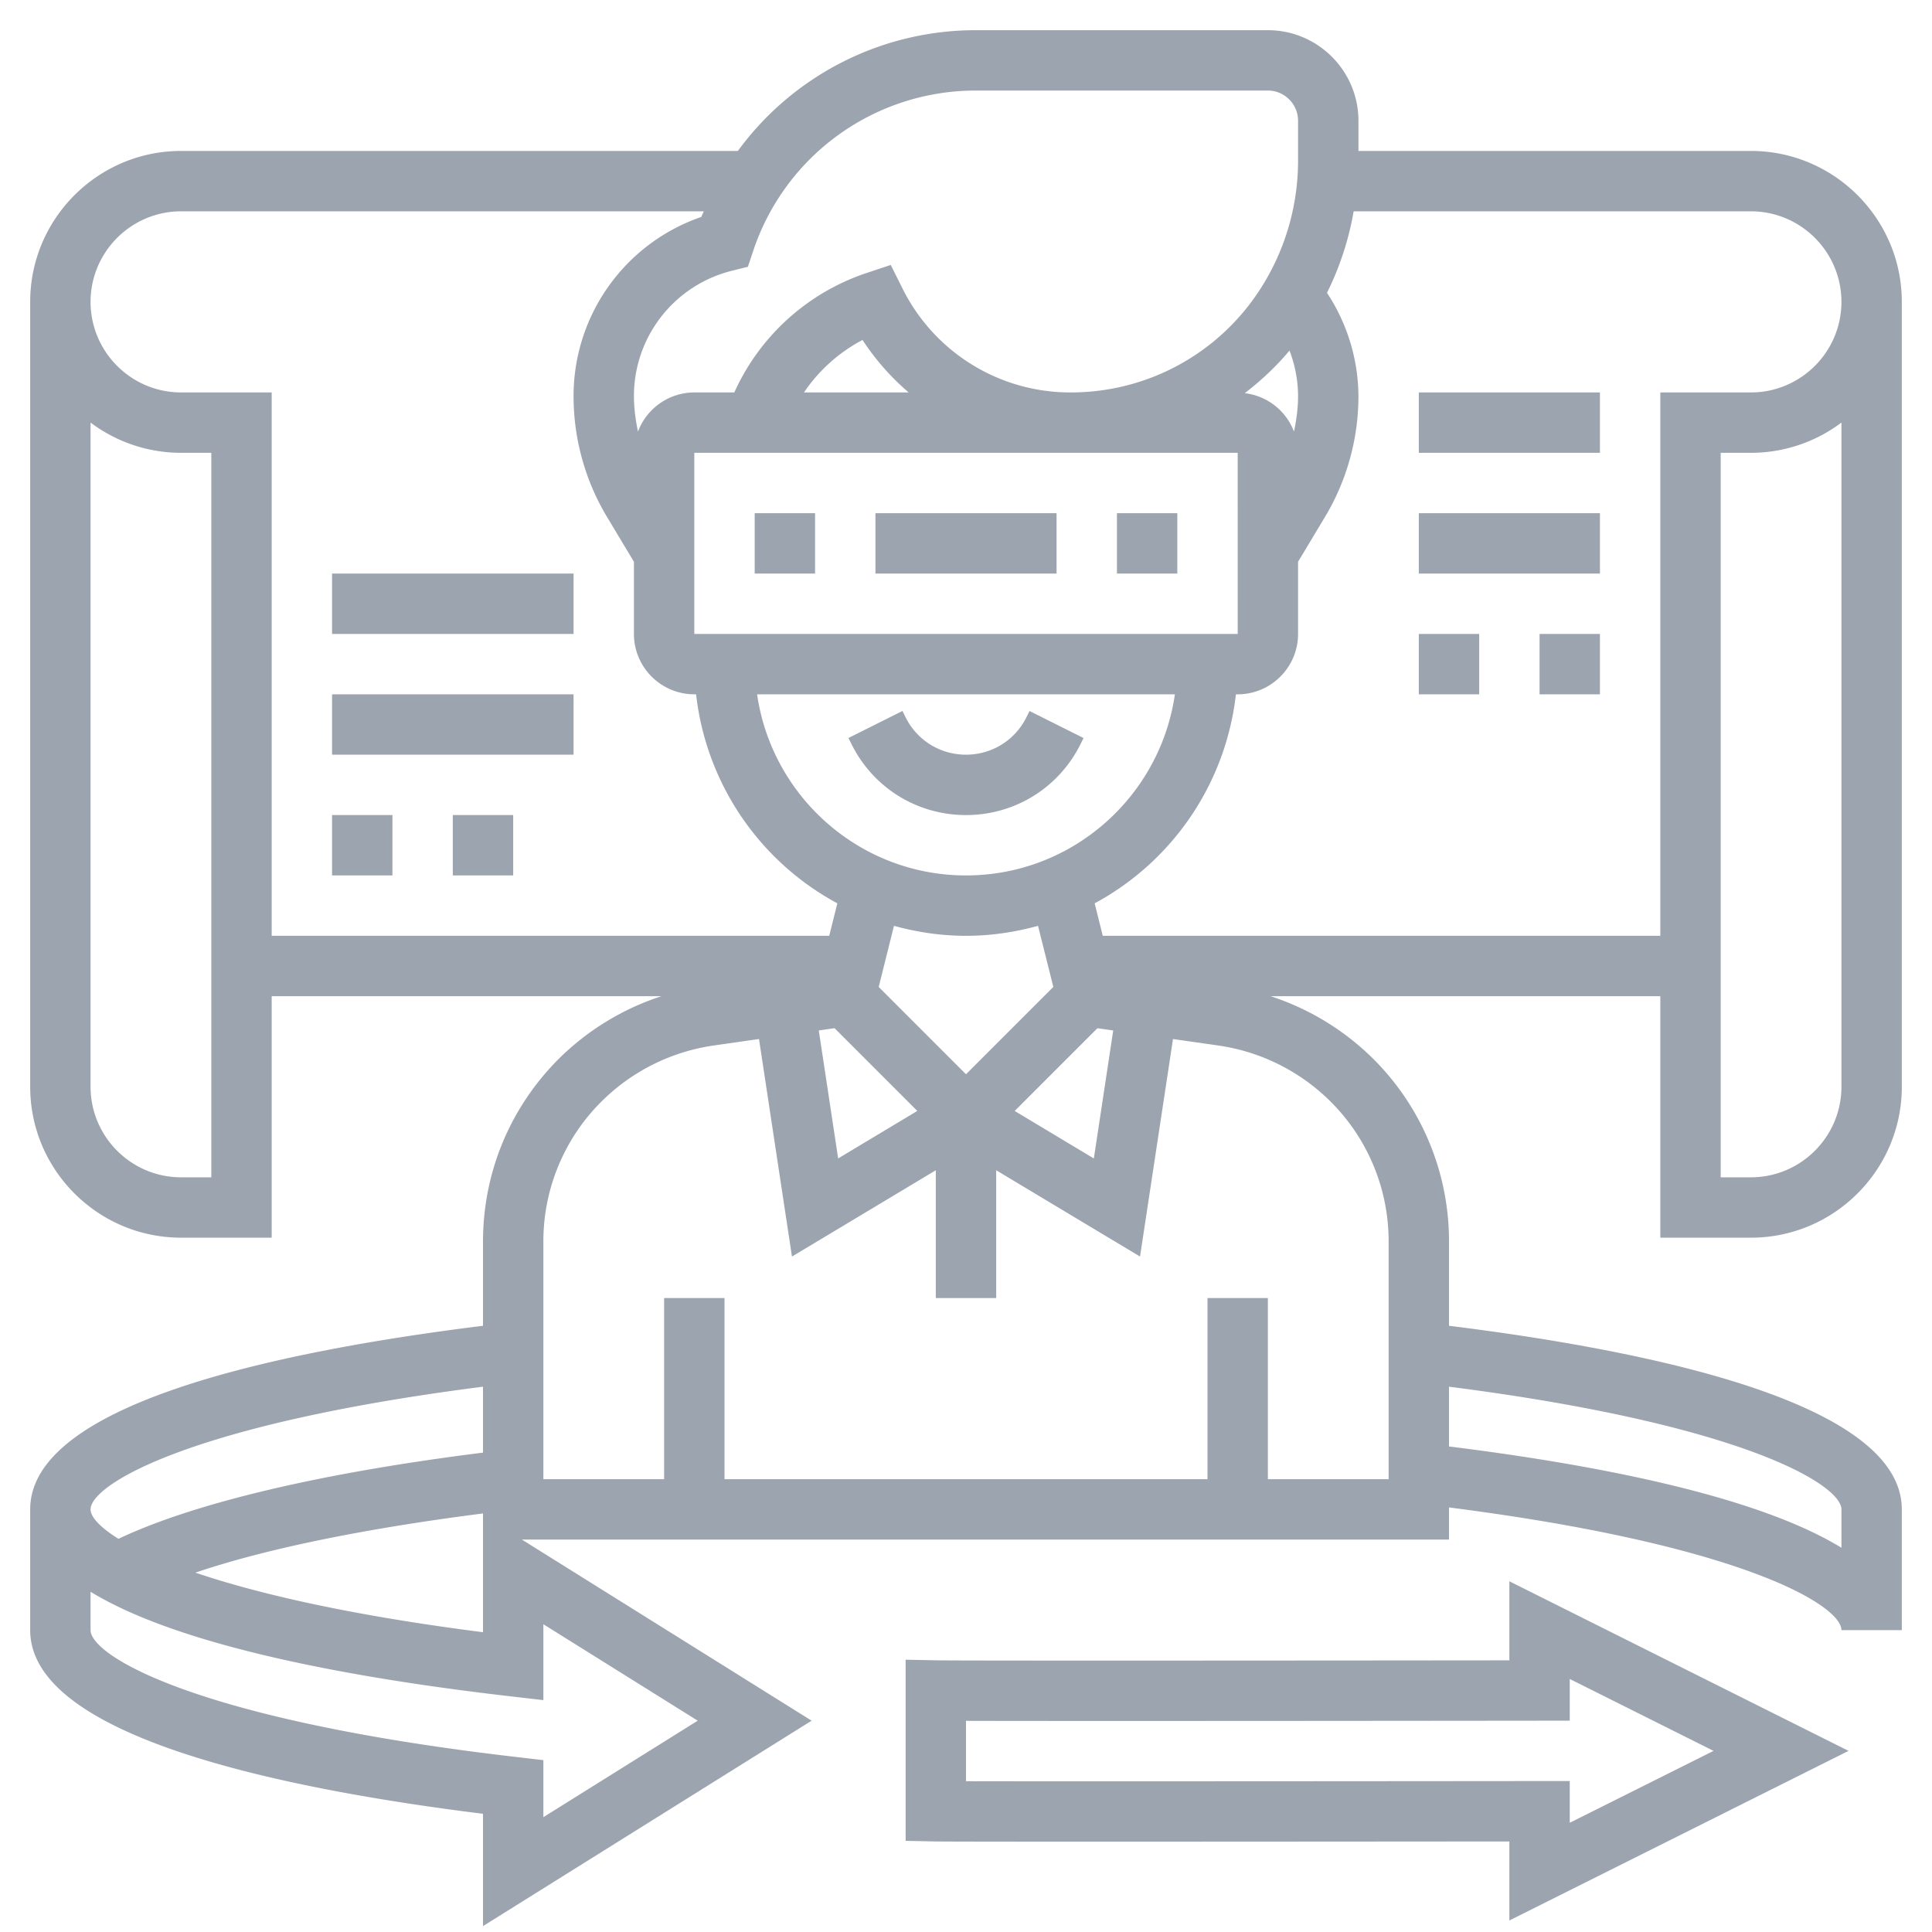
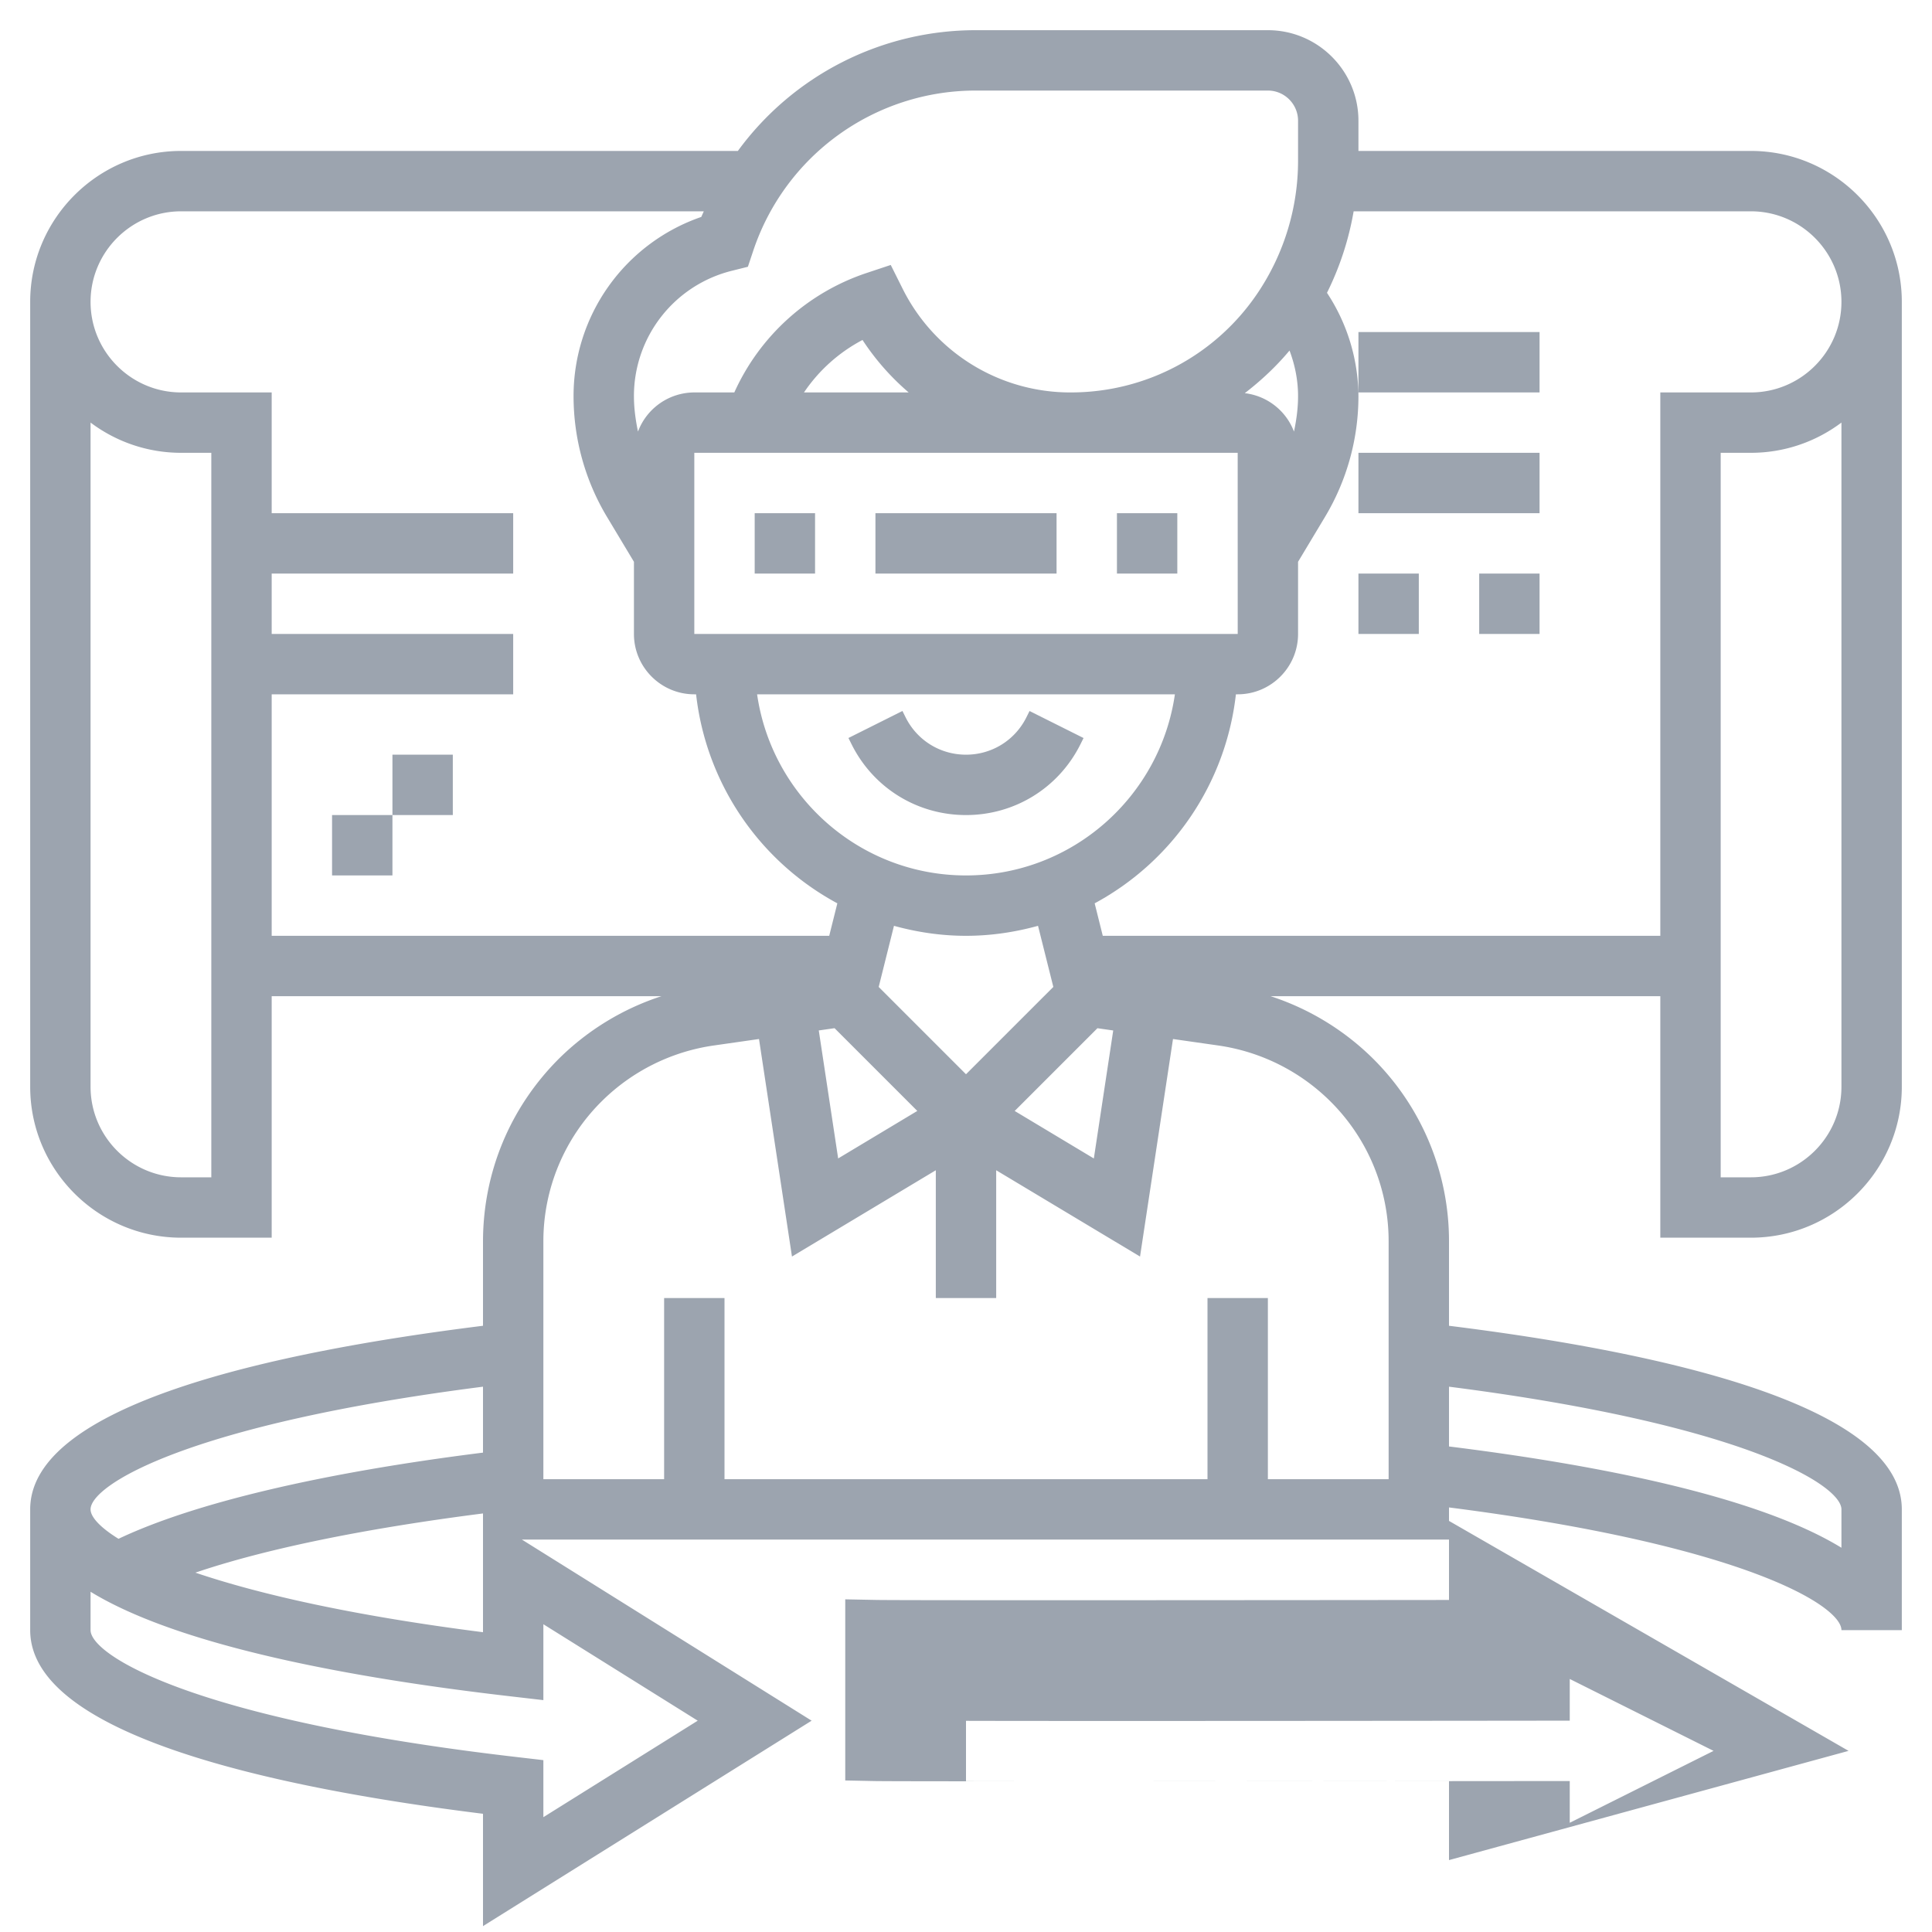
<svg xmlns="http://www.w3.org/2000/svg" version="1.1" width="512" height="512" x="0" y="0" viewBox="0 0 64 64" style="enable-background:new 0 0 512 512" xml:space="preserve" class="">
  <g>
    <linearGradient id="a" x1="32" x2="32" y1="63.805" y2="1" gradientUnits="userSpaceOnUse">
      <stop stop-opacity="1" stop-color="#9f2fff" offset="0" />
      <stop stop-opacity="1" stop-color="#9ca4af" offset="0" />
      <stop stop-opacity="1" stop-color="#9ca4af" offset="1" />
    </linearGradient>
-     <path fill="url(#a)" d="m34.105 23.553 1.789.895-.105.211C35.067 26.103 33.615 27 32 27s-3.067-.897-3.789-2.342l-.105-.211 1.789-.895.105.212c.381.762 1.147 1.236 2 1.236s1.619-.474 2-1.236zM39 17h-2v2h2zm-4 0h-6v2h6zm-8 0h-2v2h2zm36-7v26c0 2.757-2.243 5-5 5h-3v-8H42.089a8.624 8.624 0 0 1 3.402 2.076A8.516 8.516 0 0 1 48 41.135v2.783c7.047.877 15 2.629 15 6.082v4h-2c0-.808-3.224-2.815-13-4.064V51H17.287l9.599 6L16 63.805v-3.721C8.954 59.208 1 57.453 1 54v-4c0-3.453 7.953-5.206 15-6.082v-2.783c0-2.288.891-4.439 2.509-6.059A8.624 8.624 0 0 1 21.911 33H9v8H6c-2.757 0-5-2.243-5-5V10c0-2.757 2.243-5 5-5h18.443a9.757 9.757 0 0 1 7.881-4H42c1.654 0 3 1.346 3 3v1h13c2.757 0 5 2.243 5 5zm-20.283 1.612c-.443.53-.943.997-1.482 1.412.75.09 1.371.589 1.63 1.273.081-.385.135-.777.135-1.174 0-.519-.101-1.03-.283-1.511zM23 15v6h18.001L41 15zm13.354 19.061-2.741 2.741 2.622 1.574.642-4.24zm-9.231.074.642 4.24 2.622-1.574-2.741-2.741zm7.263-3.466c-.761.21-1.559.331-2.386.331s-1.625-.121-2.386-.331l-.506 2.025L32 35.586l2.893-2.893zM38.92 23H25.08c.488 3.387 3.401 6 6.92 6s6.432-2.613 6.92-6zm-8.819-10a8.191 8.191 0 0 1-1.529-1.738A5.339 5.339 0 0 0 26.633 13zm-5.152-4.684-.174.521-.532.133A4.275 4.275 0 0 0 21 13.123c0 .397.054.789.134 1.174A1.998 1.998 0 0 1 23 13h1.325a7.36 7.36 0 0 1 4.359-3.949l.823-.274.388.776A6.202 6.202 0 0 0 35.473 13c2.5 0 4.821-1.242 6.208-3.322A7.852 7.852 0 0 0 43 5.317V4c0-.551-.449-1-1-1h-9.675a7.765 7.765 0 0 0-7.376 5.316zM7 15H6a4.98 4.98 0 0 1-3-1.002V36c0 1.654 1.346 3 3 3h1zm2-2v18h18.469l.269-1.076A9.015 9.015 0 0 1 23.059 23H23c-1.103 0-2-.897-2-2v-2.39l-.892-1.486a7.777 7.777 0 0 1-1.108-4 6.272 6.272 0 0 1 4.232-5.938c.025-.064.056-.123.082-.186H6c-1.654 0-3 1.346-3 3s1.346 3 3 3zM3 50c0 .237.287.58.926.975C6.423 49.79 10.649 48.79 16 48.12v-2.184C6.224 47.185 3 49.192 3 50zm15 6.319-1.115-.129C11.777 55.6 5.979 54.554 3 52.729V54c0 .839 3.45 2.971 14.115 4.204l.885.103v1.889L23.113 57 18 53.805zm-2-6.124v-.06c-3.938.503-7.214 1.175-9.527 1.961 2.048.693 5.114 1.41 9.527 1.973V51zm32-4.259v1.98c4.879.607 10.192 1.635 13 3.355V50c0-.808-3.224-2.815-13-4.064zm-3.924-9.446a6.602 6.602 0 0 0-3.714-1.856l-1.505-.215-1.092 7.206L33 38.766V43h-2v-4.234l-4.765 2.859-1.092-7.206-1.504.215a6.604 6.604 0 0 0-3.715 1.856A6.526 6.526 0 0 0 18 41.135V49h4v-6h2v6h16v-6h2v6h4v-7.865a6.526 6.526 0 0 0-1.924-4.645zM61 13.998A4.98 4.98 0 0 1 58 15h-1v24h1c1.654 0 3-1.346 3-3zM61 10c0-1.654-1.346-3-3-3H44.841a9.772 9.772 0 0 1-.883 2.7A6.274 6.274 0 0 1 45 13.123a7.78 7.78 0 0 1-1.108 4.001L43 18.61V21c0 1.103-.897 2-2 2h-.059a9.017 9.017 0 0 1-4.679 6.924L36.531 31H55V13h3c1.654 0 3-1.346 3-3zM13 27h-2v2h2zm2 2h2v-2h-2zm4-6h-8v2h8zm0-4h-8v2h8zm32 4h2v-2h-2zm-4 0h2v-2h-2zm0-4h6v-2h-6zm0-4h6v-2h-6zm3 48.618v-2.617c-3.972.002-18.155.016-19.02-.001l-.98-.02v-6l1.02.02c.834.018 15.048.005 18.98.001v-2.619L61.236 58zM50.999 59 52 58.999v1.383L56.764 58 52 55.618v1.381l-.999.001c-.685.001-14.954.017-19.001.005v2c4.054.01 18.83-.006 18.999-.005z" opacity="1" data-original="url(#a)" class="" />
+     <path fill="url(#a)" d="m34.105 23.553 1.789.895-.105.211C35.067 26.103 33.615 27 32 27s-3.067-.897-3.789-2.342l-.105-.211 1.789-.895.105.212c.381.762 1.147 1.236 2 1.236s1.619-.474 2-1.236zM39 17h-2v2h2zm-4 0h-6v2h6zm-8 0h-2v2h2zm36-7v26c0 2.757-2.243 5-5 5h-3v-8H42.089a8.624 8.624 0 0 1 3.402 2.076A8.516 8.516 0 0 1 48 41.135v2.783c7.047.877 15 2.629 15 6.082v4h-2c0-.808-3.224-2.815-13-4.064V51H17.287l9.599 6L16 63.805v-3.721C8.954 59.208 1 57.453 1 54v-4c0-3.453 7.953-5.206 15-6.082v-2.783c0-2.288.891-4.439 2.509-6.059A8.624 8.624 0 0 1 21.911 33H9v8H6c-2.757 0-5-2.243-5-5V10c0-2.757 2.243-5 5-5h18.443a9.757 9.757 0 0 1 7.881-4H42c1.654 0 3 1.346 3 3v1h13c2.757 0 5 2.243 5 5zm-20.283 1.612c-.443.53-.943.997-1.482 1.412.75.09 1.371.589 1.63 1.273.081-.385.135-.777.135-1.174 0-.519-.101-1.03-.283-1.511zM23 15v6h18.001L41 15zm13.354 19.061-2.741 2.741 2.622 1.574.642-4.24zm-9.231.074.642 4.24 2.622-1.574-2.741-2.741zm7.263-3.466c-.761.21-1.559.331-2.386.331s-1.625-.121-2.386-.331l-.506 2.025L32 35.586l2.893-2.893zM38.92 23H25.08c.488 3.387 3.401 6 6.92 6s6.432-2.613 6.92-6zm-8.819-10a8.191 8.191 0 0 1-1.529-1.738A5.339 5.339 0 0 0 26.633 13zm-5.152-4.684-.174.521-.532.133A4.275 4.275 0 0 0 21 13.123c0 .397.054.789.134 1.174A1.998 1.998 0 0 1 23 13h1.325a7.36 7.36 0 0 1 4.359-3.949l.823-.274.388.776A6.202 6.202 0 0 0 35.473 13c2.5 0 4.821-1.242 6.208-3.322A7.852 7.852 0 0 0 43 5.317V4c0-.551-.449-1-1-1h-9.675a7.765 7.765 0 0 0-7.376 5.316zM7 15H6a4.98 4.98 0 0 1-3-1.002V36c0 1.654 1.346 3 3 3h1zm2-2v18h18.469l.269-1.076A9.015 9.015 0 0 1 23.059 23H23c-1.103 0-2-.897-2-2v-2.39l-.892-1.486a7.777 7.777 0 0 1-1.108-4 6.272 6.272 0 0 1 4.232-5.938c.025-.064.056-.123.082-.186H6c-1.654 0-3 1.346-3 3s1.346 3 3 3zM3 50c0 .237.287.58.926.975C6.423 49.79 10.649 48.79 16 48.12v-2.184C6.224 47.185 3 49.192 3 50zm15 6.319-1.115-.129C11.777 55.6 5.979 54.554 3 52.729V54c0 .839 3.45 2.971 14.115 4.204l.885.103v1.889L23.113 57 18 53.805zm-2-6.124v-.06c-3.938.503-7.214 1.175-9.527 1.961 2.048.693 5.114 1.41 9.527 1.973V51zm32-4.259v1.98c4.879.607 10.192 1.635 13 3.355V50c0-.808-3.224-2.815-13-4.064zm-3.924-9.446a6.602 6.602 0 0 0-3.714-1.856l-1.505-.215-1.092 7.206L33 38.766V43h-2v-4.234l-4.765 2.859-1.092-7.206-1.504.215a6.604 6.604 0 0 0-3.715 1.856A6.526 6.526 0 0 0 18 41.135V49h4v-6h2v6h16v-6h2v6h4v-7.865a6.526 6.526 0 0 0-1.924-4.645zM61 13.998A4.98 4.98 0 0 1 58 15h-1v24h1c1.654 0 3-1.346 3-3zM61 10c0-1.654-1.346-3-3-3H44.841a9.772 9.772 0 0 1-.883 2.7A6.274 6.274 0 0 1 45 13.123a7.78 7.78 0 0 1-1.108 4.001L43 18.61V21c0 1.103-.897 2-2 2h-.059a9.017 9.017 0 0 1-4.679 6.924L36.531 31H55V13h3c1.654 0 3-1.346 3-3zM13 27h-2v2h2zh2v-2h-2zm4-6h-8v2h8zm0-4h-8v2h8zm32 4h2v-2h-2zm-4 0h2v-2h-2zm0-4h6v-2h-6zm0-4h6v-2h-6zm3 48.618v-2.617c-3.972.002-18.155.016-19.02-.001l-.98-.02v-6l1.02.02c.834.018 15.048.005 18.98.001v-2.619L61.236 58zM50.999 59 52 58.999v1.383L56.764 58 52 55.618v1.381l-.999.001c-.685.001-14.954.017-19.001.005v2c4.054.01 18.83-.006 18.999-.005z" opacity="1" data-original="url(#a)" class="" />
  </g>
</svg>